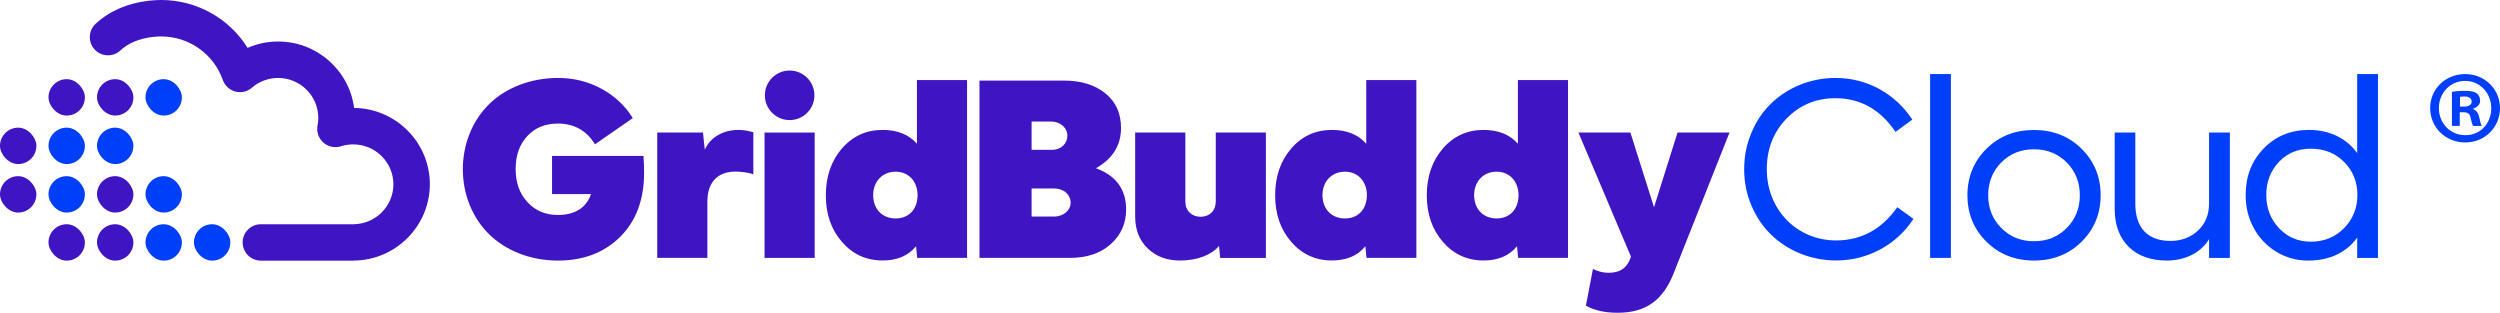
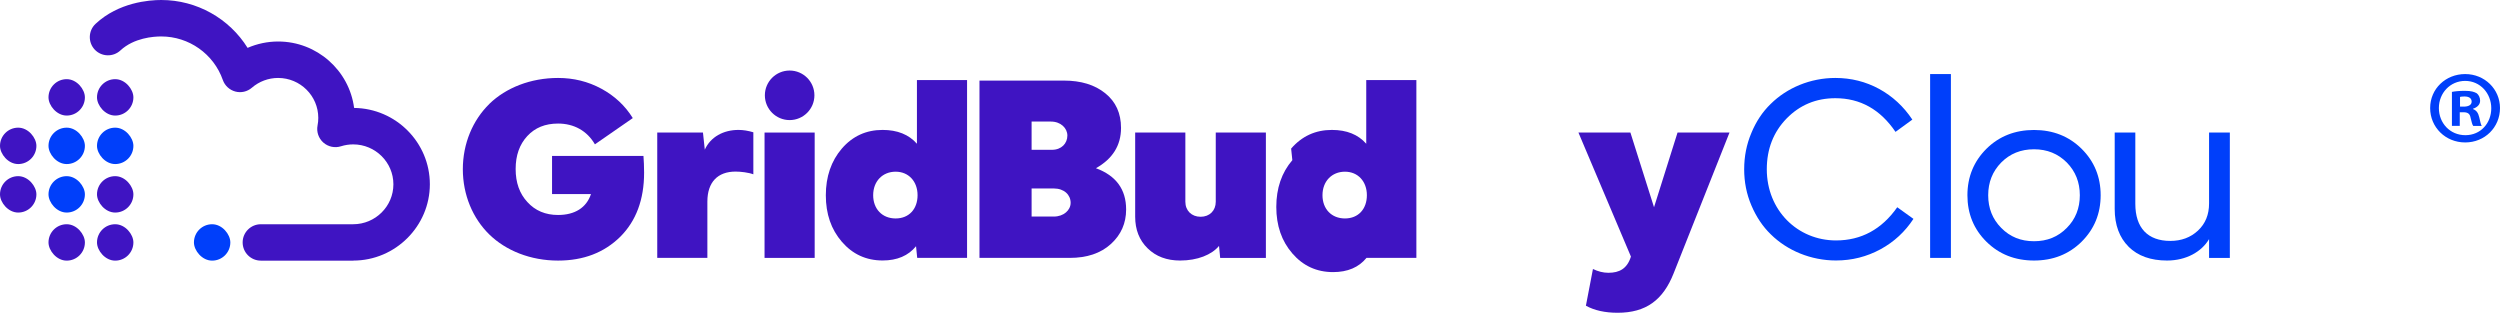
<svg xmlns="http://www.w3.org/2000/svg" id="Layer_2" viewBox="0 0 475.28 59.46">
  <defs>
    <style>.cls-1{fill:#3f14c2;}.cls-1,.cls-2{stroke-width:0px;}.cls-2{fill:#003ffa;}</style>
  </defs>
  <g id="Layer_1-2">
    <path class="cls-2" d="m331.59,32.17c0-2.43.45-4.74,1.37-6.9.89-2.16,2.11-4,3.67-5.51,3.08-3.05,7.52-4.94,12.29-4.94,3,0,5.78.7,8.34,2.09,2.53,1.39,4.64,3.33,6.3,5.83l-3.2,2.33c-2.9-4.27-6.7-6.4-11.44-6.4-3.67,0-6.75,1.29-9.26,3.85-2.51,2.58-3.77,5.81-3.77,9.66,0,7.79,5.83,13.53,13.16,13.53,4.79,0,8.69-2.11,11.64-6.31l3.08,2.21c-1.59,2.43-3.67,4.37-6.26,5.78-2.61,1.41-5.41,2.13-8.46,2.13-4.79,0-9.28-1.89-12.39-4.96-1.56-1.51-2.78-3.35-3.7-5.51-.92-2.16-1.37-4.44-1.37-6.88Z" />
    <path class="cls-2" d="m366.94,49.03V14.08h3.95v34.95h-3.95Z" />
    <path class="cls-2" d="m386.69,49.53c-3.6,0-6.63-1.19-9.04-3.57-2.41-2.38-3.62-5.34-3.62-8.84s1.22-6.45,3.62-8.84c2.41-2.38,5.44-3.57,9.04-3.57s6.63,1.19,9.04,3.57c2.41,2.38,3.63,5.34,3.63,8.84s-1.22,6.45-3.63,8.84c-2.41,2.38-5.44,3.57-9.04,3.57Zm-8.71-12.41c0,2.46.82,4.54,2.48,6.21,1.66,1.69,3.72,2.53,6.23,2.53s4.57-.84,6.23-2.53c1.66-1.66,2.48-3.75,2.48-6.21s-.82-4.54-2.48-6.23c-1.66-1.66-3.72-2.51-6.23-2.51s-4.57.84-6.23,2.51c-1.66,1.69-2.48,3.77-2.48,6.23Z" />
    <path class="cls-2" d="m404.69,46.92c-1.76-1.74-2.66-4.15-2.66-7.2v-14.52h3.92v13.55c0,4.59,2.38,7.05,6.65,7.05,2.11,0,3.85-.65,5.26-1.96,1.41-1.32,2.11-3.03,2.11-5.16v-13.48h3.95v23.83h-3.95v-3.57c-1.41,2.38-4.32,4.07-7.99,4.07-3.1,0-5.53-.87-7.3-2.61Z" />
-     <path class="cls-2" d="m426.93,37.06c0-3.55,1.14-6.5,3.45-8.86,2.28-2.33,5.14-3.5,8.57-3.5,4.1,0,7.3,1.74,9.18,4.42v-15.04h3.95v34.95h-3.95v-3.87c-1.89,2.68-5.09,4.37-9.18,4.37-6.7.12-12.11-5.44-12.01-12.46Zm6.33-6.28c-1.61,1.69-2.41,3.77-2.41,6.28s.79,4.59,2.41,6.31c1.61,1.71,3.62,2.58,6.08,2.58s4.62-.87,6.3-2.58,2.53-3.82,2.53-6.31-.85-4.57-2.51-6.26c-1.69-1.69-3.8-2.53-6.33-2.53s-4.49.84-6.08,2.51Z" />
-     <rect class="cls-2" x="27.66" y="15.05" width="6.92" height="6.92" rx="3.46" ry="3.46" />
    <rect class="cls-2" x="9.22" y="24.27" width="6.92" height="6.92" rx="3.46" ry="3.46" />
    <rect class="cls-2" x="18.44" y="24.27" width="6.92" height="6.92" rx="3.46" ry="3.46" />
    <rect class="cls-2" x="9.22" y="33.49" width="6.92" height="6.92" rx="3.46" ry="3.46" />
-     <rect class="cls-2" x="27.66" y="33.49" width="6.92" height="6.92" rx="3.46" ry="3.46" />
-     <rect class="cls-2" x="27.66" y="42.63" width="6.92" height="6.92" rx="3.46" ry="3.46" />
    <rect class="cls-2" x="36.87" y="42.63" width="6.92" height="6.92" rx="3.46" ry="3.46" />
    <path class="cls-1" d="m93.04,19.74c3.15-3.05,7.82-4.92,13.06-4.92,2.95,0,5.68.67,8.22,2.04,2.53,1.37,4.52,3.23,5.98,5.59l-7.2,4.99c-1.49-2.58-4-3.95-7-3.95-2.46,0-4.39.79-5.86,2.38s-2.21,3.67-2.21,6.26.74,4.67,2.23,6.28c1.49,1.64,3.43,2.46,5.83,2.46,3.18,0,5.39-1.37,6.26-3.97h-7.4v-7.25h17.38c.07.94.12,2.01.12,3.18,0,5.11-1.52,9.18-4.54,12.19-3.05,3-6.97,4.52-11.82,4.52-5.24,0-9.91-1.89-13.06-4.96s-5.04-7.52-5.04-12.41,1.89-9.33,5.04-12.41Z" />
    <path class="cls-1" d="m124.95,49.03v-23.83h8.69l.35,3.25c1.09-2.41,3.53-3.75,6.4-3.75.89,0,1.84.15,2.83.45v7.99c-.92-.35-2.41-.52-3.38-.52-3.4,0-5.36,2.01-5.36,5.71v10.7h-9.53Z" />
    <path class="cls-1" d="m154.88,49.03h-9.53v-23.83h9.53v23.83Z" />
    <path class="cls-1" d="m150.12,22.83h0c-2.6,0-4.71-2.11-4.71-4.71h0c0-2.6,2.11-4.71,4.71-4.71h0c2.6,0,4.71,2.11,4.71,4.71h0c0,2.6-2.11,4.71-4.71,4.71Z" />
    <path class="cls-1" d="m160.04,28.25c2.04-2.36,4.62-3.55,7.75-3.55,2.8,0,4.99.87,6.53,2.63v-12.11h9.53v33.8h-9.48l-.22-2.21c-1.47,1.81-3.6,2.71-6.35,2.71-3.13,0-5.71-1.19-7.75-3.55s-3.05-5.29-3.05-8.84,1.02-6.53,3.05-8.89Zm5.96,8.86c0,2.61,1.71,4.42,4.27,4.42s4.17-1.81,4.17-4.42-1.69-4.47-4.17-4.47-4.27,1.81-4.27,4.47Z" />
    <path class="cls-1" d="m186.21,49.03V15.32h16.04c3.25,0,5.86.79,7.87,2.41,2.01,1.61,3,3.82,3,6.58,0,3.33-1.59,5.88-4.77,7.67,3.82,1.41,5.74,4.02,5.74,7.84,0,2.63-.97,4.82-2.91,6.58-1.94,1.76-4.54,2.63-7.82,2.63h-17.15Zm9.91-20.55h3.87c1.81,0,2.93-1.22,2.93-2.71,0-1.39-1.24-2.66-3.13-2.66h-3.67v5.36Zm0,12.69h4.22c1.91,0,3.2-1.24,3.2-2.61,0-1.51-1.22-2.73-3.2-2.73h-4.22v5.34Z" />
    <path class="cls-1" d="m215.82,25.2h9.53v13.16c0,1.69,1.19,2.85,2.9,2.85s2.88-1.17,2.88-2.85v-13.16h9.53v23.83h-8.69l-.22-2.28c-1.39,1.69-4.1,2.78-7.4,2.78-2.53,0-4.59-.77-6.16-2.31-1.59-1.54-2.38-3.55-2.38-6.03v-15.99Z" />
-     <path class="cls-1" d="m245.46,28.25c2.04-2.36,4.62-3.55,7.75-3.55,2.81,0,4.99.87,6.53,2.63v-12.11h9.53v33.8h-9.48l-.22-2.21c-1.46,1.81-3.6,2.71-6.35,2.71-3.13,0-5.71-1.19-7.75-3.55s-3.05-5.29-3.05-8.84,1.02-6.53,3.05-8.89Zm5.96,8.86c0,2.61,1.71,4.42,4.27,4.42s4.17-1.81,4.17-4.42-1.69-4.47-4.17-4.47-4.27,1.81-4.27,4.47Z" />
-     <path class="cls-1" d="m274.29,28.25c2.04-2.36,4.62-3.55,7.75-3.55,2.8,0,4.99.87,6.53,2.63v-12.11h9.53v33.8h-9.48l-.22-2.21c-1.47,1.81-3.6,2.71-6.35,2.71-3.13,0-5.71-1.19-7.75-3.55-2.04-2.36-3.05-5.29-3.05-8.84s1.02-6.53,3.05-8.89Zm5.96,8.86c0,2.61,1.71,4.42,4.27,4.42s4.17-1.81,4.17-4.42-1.69-4.47-4.17-4.47-4.27,1.81-4.27,4.47Z" />
+     <path class="cls-1" d="m245.46,28.25c2.04-2.36,4.62-3.55,7.75-3.55,2.81,0,4.99.87,6.53,2.63v-12.11h9.53v33.8h-9.48c-1.46,1.81-3.6,2.71-6.35,2.71-3.13,0-5.71-1.19-7.75-3.55s-3.05-5.29-3.05-8.84,1.02-6.53,3.05-8.89Zm5.96,8.86c0,2.61,1.71,4.42,4.27,4.42s4.17-1.81,4.17-4.42-1.69-4.47-4.17-4.47-4.27,1.81-4.27,4.47Z" />
    <path class="cls-1" d="m300.08,25.2h9.88l4.49,14.2,4.47-14.2h9.88l-10.62,26.76c-2.01,5.09-5.26,7.5-10.65,7.5-2.41,0-4.42-.45-6.03-1.34l1.34-6.98c.97.47,1.94.72,2.93.72,2.09,0,3.57-.77,4.29-3.08l-9.98-23.58Z" />
    <rect class="cls-1" x="18.44" y="15.05" width="6.92" height="6.92" rx="3.46" ry="3.46" />
    <rect class="cls-1" x="9.22" y="15.05" width="6.92" height="6.92" rx="3.46" ry="3.46" />
    <rect class="cls-1" x="0" y="24.27" width="6.92" height="6.92" rx="3.46" ry="3.46" />
    <rect class="cls-1" x="18.44" y="33.49" width="6.92" height="6.92" rx="3.46" ry="3.46" />
    <rect class="cls-1" x="0" y="33.49" width="6.92" height="6.92" rx="3.46" ry="3.46" />
    <rect class="cls-1" x="18.44" y="42.63" width="6.92" height="6.92" rx="3.46" ry="3.46" />
    <rect class="cls-1" x="9.22" y="42.63" width="6.92" height="6.92" rx="3.46" ry="3.46" />
    <path class="cls-1" d="m67.15,49.55h-17.56c-1.91,0-3.46-1.55-3.46-3.46s1.55-3.46,3.46-3.46h17.56c4.21,0,7.64-3.41,7.64-7.59s-3.43-7.59-7.64-7.59c-.79,0-1.57.12-2.33.36-1.16.37-2.44.1-3.35-.71-.91-.81-1.33-2.04-1.1-3.24.1-.49.14-.98.14-1.45,0-4.19-3.43-7.59-7.64-7.59-1.83,0-3.6.66-4.99,1.86-.87.75-2.05,1.02-3.15.72s-1.99-1.12-2.37-2.2c-1.74-4.95-6.44-8.27-11.7-8.27-1.48,0-5.19.26-7.77,2.66-1.4,1.3-3.59,1.22-4.89-.17-1.3-1.4-1.22-3.59.17-4.89C22.55.44,28.36,0,30.66,0c6.76,0,12.94,3.53,16.41,9.1,1.82-.79,3.8-1.21,5.81-1.21,7.39,0,13.52,5.52,14.44,12.63,7.95.09,14.4,6.57,14.4,14.51s-6.53,14.51-14.57,14.51Z" />
    <path class="cls-2" d="m475.28,20.54c0,3.66-2.88,6.54-6.62,6.54s-6.66-2.88-6.66-6.54,2.95-6.46,6.66-6.46,6.62,2.88,6.62,6.46Zm-11.62,0c0,2.88,2.13,5.16,5.04,5.16s4.92-2.29,4.92-5.12-2.09-5.2-4.96-5.2-5,2.32-5,5.16Zm3.98,3.39h-1.5v-6.46c.59-.12,1.42-.2,2.48-.2,1.22,0,1.77.2,2.25.47.35.28.63.79.63,1.42,0,.71-.55,1.26-1.34,1.5v.08c.63.24.98.71,1.18,1.58.2.98.32,1.38.47,1.62h-1.62c-.2-.24-.32-.83-.51-1.58-.12-.71-.51-1.02-1.34-1.02h-.71v2.6Zm.04-3.66h.71c.83,0,1.5-.28,1.5-.95,0-.59-.43-.98-1.38-.98-.39,0-.67.04-.83.08v1.85Z" />
  </g>
</svg>